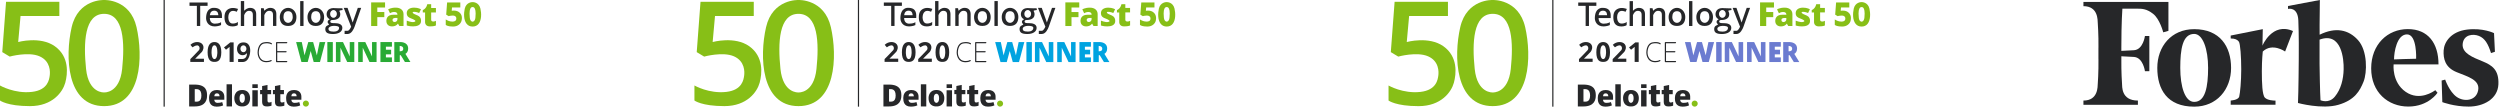
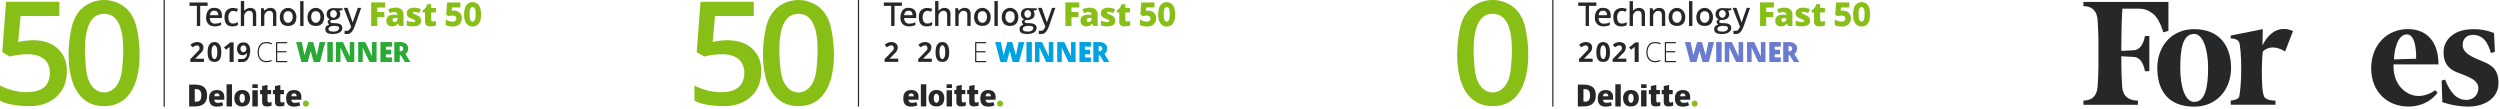
<svg xmlns="http://www.w3.org/2000/svg" width="1172" height="51" viewBox="0 0 1172 51" fill="none">
  <path d="M25.721 21.695C18.898 16.826 8.528 19.702 8.528 19.702L9.631 7.508H27.823V0.855H2.841L1.065 24.428L4.545 26.525C4.545 26.525 13.288 24.108 18.506 26.382C23.73 28.656 23.553 33.779 23.305 35.485C23.057 37.191 22.5 42.209 14.976 43.076C6.801 44.025 0 40.078 0 40.078V47.117C0 47.117 3.376 49.75 14.033 49.75C24.69 49.75 29.417 43.065 30.592 38.797C31.761 34.53 32.544 26.564 25.721 21.695Z" fill="#87BF17" />
  <path d="M64.01 12.747C60.949 -0.585 48.803 0.006 48.803 0.006C48.803 0.006 36.656 -0.585 33.595 12.747C30.456 26.404 31.129 49.75 48.803 49.75C66.476 49.75 67.143 26.404 64.01 12.747ZM57.259 32.328C56.051 43.904 48.803 43.325 48.803 43.325C48.803 43.325 41.555 43.899 40.347 32.328C39.067 20.095 39.563 6.487 48.803 6.487C58.042 6.487 58.538 20.095 57.259 32.328Z" fill="#87BF17" />
  <path d="M97.314 2.74V1.172H88.836V2.74H92.294V12.174H93.856V2.74H97.314Z" fill="#262729" />
  <path d="M142.291 0.512H140.73V12.176H142.291V0.512Z" fill="#262729" />
  <path d="M100.3 3.674C100.3 3.674 96.693 3.255 96.61 8.444C96.588 9.868 97.393 12.391 100.714 12.391C100.714 12.391 102.501 12.336 103.637 11.756V10.37C103.637 10.37 102.881 11.094 100.714 11.094C100.714 11.094 98.369 11.21 98.369 8.444H104.056C104.051 6.997 104.476 3.674 100.3 3.674ZM102.335 7.124H98.403C98.403 7.124 98.403 4.994 100.438 4.994C102.473 4.994 102.335 7.124 102.335 7.124Z" fill="#262729" />
  <path d="M111.005 5.522L111.595 4.197C111.595 4.197 109.466 3.319 107.684 3.982C105.908 4.644 105.246 6.03 105.246 8.028C105.246 10.027 105.765 12.389 108.975 12.389C108.975 12.389 110.564 12.417 111.485 11.777L111.534 10.27C111.534 10.27 110.779 11.042 109.058 11.042C107.337 11.042 107.022 8.978 107.022 8.128C107.028 7.277 107.326 3.949 111.005 5.522Z" fill="#262729" />
  <path d="M117.249 3.686C115.92 3.686 114.927 4.558 114.463 5.055V0.512H112.902V12.176H114.463V7.092C114.805 6.231 115.495 5.077 116.714 5.077C118.54 5.077 118.54 6.413 118.54 7.28V12.176H120.101V6.645C120.101 5.221 119.499 3.686 117.249 3.686Z" fill="#262729" />
  <path d="M126.704 3.686C125.374 3.686 124.381 4.558 123.918 5.055L123.631 3.84H122.352V12.17H123.913V7.086C124.255 6.225 124.944 5.071 126.163 5.071C127.989 5.071 127.989 6.407 127.989 7.274V12.17H129.55V6.644C129.561 5.22 128.954 3.686 126.704 3.686Z" fill="#262729" />
  <path d="M135.064 3.686C132.913 3.686 131.164 5.585 131.164 7.931C131.164 10.277 132.173 12.176 135.064 12.176C137.96 12.176 138.964 10.277 138.964 7.931C138.964 5.585 137.215 3.686 135.064 3.686ZM135.064 10.713C133.861 10.713 132.891 9.537 132.891 8.008C132.891 6.479 133.453 5.242 135.064 5.242C136.675 5.242 137.237 6.479 137.237 8.008C137.237 9.537 136.261 10.713 135.064 10.713Z" fill="#262729" />
  <path d="M148.044 3.686C145.893 3.686 144.145 5.585 144.145 7.931C144.145 10.277 145.154 12.176 148.044 12.176C150.935 12.176 151.944 10.277 151.944 7.931C151.944 5.585 150.196 3.686 148.044 3.686ZM148.044 10.713C146.842 10.713 145.871 9.537 145.871 8.008C145.871 6.479 146.434 5.242 148.044 5.242C149.655 5.242 150.218 6.479 150.218 8.008C150.218 9.537 149.247 10.713 148.044 10.713Z" fill="#262729" />
  <path d="M159.453 4.883L160.639 4.684L160.496 3.889C160.496 3.889 157.71 3.912 156.955 3.818C156.199 3.724 154.671 3.735 153.755 4.811C152.84 5.888 152.773 8.14 154.478 8.946C154.478 8.946 154.748 9.029 154.241 9.3C153.733 9.57 153.59 9.945 153.606 10.409C153.623 10.967 154.263 11.226 154.219 11.491C154.147 11.889 152.492 11.872 152.492 13.6C152.492 15.328 153.639 15.946 156.149 15.946C158.659 15.946 160.496 14.914 160.496 13.042C160.496 11.171 158.339 10.862 157.12 10.862C155.901 10.862 154.848 10.873 154.848 10.105C154.848 9.333 155.631 9.36 156.232 9.36C156.833 9.36 159.514 9.09 159.514 6.788C159.514 6.788 159.575 5.949 159.144 5.319C159.144 5.325 158.957 4.999 159.453 4.883ZM156.475 12.115C157.854 12.115 158.968 12.319 158.968 13.07C158.968 14.224 157.854 14.825 156.475 14.825C154.351 14.825 153.981 14.218 153.981 13.473C153.981 12.722 155.096 12.115 156.475 12.115ZM156.342 8.339C155.465 8.339 154.754 7.527 154.754 6.528C154.754 5.529 155.465 4.718 156.342 4.718C157.219 4.718 157.931 5.529 157.931 6.528C157.931 7.527 157.219 8.339 156.342 8.339Z" fill="#262729" />
  <path d="M167.738 3.683C167.187 5.262 166.017 8.607 165.333 10.562C164.65 8.607 163.48 5.262 162.929 3.683H161.152C161.732 5.345 164.346 11.815 164.616 12.521C164.181 13.515 163.541 14.431 162.973 14.431H161.549V15.933H162.973C164.787 15.933 165.846 13.576 166.216 12.56C166.393 12.085 168.731 5.378 169.322 3.678H167.738V3.683Z" fill="#262729" />
  <path d="M215.154 5.656C214.514 5.198 213.692 4.966 212.71 4.966C212.357 4.966 212.032 4.999 211.767 5.032L211.905 3.503H215.794V1.162H209.605L209.174 6.87L210.333 7.566L210.526 7.511C210.531 7.511 211.331 7.29 212.153 7.29C212.572 7.29 212.914 7.345 213.168 7.455C213.973 7.803 213.951 8.571 213.907 8.885L213.902 8.913C213.852 9.277 213.753 9.956 212.55 10.094C212.39 10.111 212.225 10.122 212.065 10.122C210.741 10.122 209.682 9.526 209.671 9.52L208.965 9.112V11.645L209.147 11.789C209.235 11.855 210.057 12.446 212.401 12.446C214.779 12.446 216.02 11.011 216.356 9.785C216.588 8.962 216.919 6.92 215.154 5.656Z" fill="#87BF17" />
  <path d="M225.224 4.045C224.54 1.069 221.898 0.986 221.6 0.986C221.578 0.986 221.523 0.986 221.506 0.986C221.208 0.986 218.566 1.075 217.882 4.045C217.386 6.203 217.314 9.355 218.737 11.144C219.427 12.011 220.375 12.447 221.561 12.447C222.747 12.447 223.696 12.011 224.386 11.144C225.798 9.355 225.72 6.198 225.224 4.045ZM222.874 8.24C222.687 10.045 221.776 10.145 221.583 10.15L221.556 10.145L221.517 10.15C221.335 10.15 220.42 10.056 220.232 8.24C219.918 5.259 220.348 4.089 220.756 3.631C220.966 3.399 221.214 3.294 221.55 3.294C221.887 3.294 222.14 3.399 222.345 3.631C222.758 4.089 223.189 5.259 222.874 8.24Z" fill="#87BF17" />
  <path d="M174 1.123V3.519V5.639V8.035V12.197H176.879V8.035H180.167V5.639H176.879V3.519H180.52V1.123H176.879H174Z" fill="#87BF17" />
  <path d="M185.522 3.58C183.2 3.58 181.97 4.397 181.97 4.397L182.836 6.208C183.878 5.518 184.838 5.617 184.838 5.617C186.482 5.617 186.316 6.909 186.316 6.909C186.123 6.909 185.605 6.909 184.353 6.909C181.606 6.909 181.109 8.758 181.109 9.813C181.109 10.867 181.711 12.374 183.774 12.374C185.837 12.374 186.559 11.06 186.559 11.06L187.232 12.197H189.174C189.174 12.197 189.174 8.466 189.174 6.66C189.174 4.855 187.844 3.58 185.522 3.58ZM186.316 9.078C186.316 9.763 185.66 10.32 185.07 10.32H185.064C185.064 10.32 185.064 10.32 185.059 10.32C184.474 10.32 183.939 10.039 184.027 9.227C184.116 8.41 185.142 8.41 185.699 8.41C185.704 8.41 185.71 8.41 185.721 8.41C186.294 8.41 186.294 8.41 186.294 8.41C186.322 8.41 186.322 8.41 186.322 8.41C186.322 8.41 186.316 8.67 186.316 9.078Z" fill="#87BF17" />
  <path d="M195.346 7.067C194.728 6.808 193.465 6.355 193.465 5.836C193.465 5.317 195.324 5.527 196.499 6.106L197.337 4.351C197.337 4.351 196.152 3.578 194.127 3.578C192.103 3.578 190.68 4.5 190.68 6.129C190.68 7.752 191.673 8.248 192.776 8.651C193.879 9.054 195.865 9.954 193.962 10.319C192.765 10.545 190.68 9.667 190.68 9.667V11.942C190.68 11.942 191.827 12.367 193.631 12.367C195.429 12.367 197.398 11.848 197.398 9.816C197.398 7.785 195.964 7.332 195.346 7.067Z" fill="#87BF17" />
  <path d="M202.132 1.977H200.295C200.295 1.977 200.031 3.914 198.199 4.748V5.841H199.275V10.357C199.275 10.357 199.203 12.377 201.498 12.377C203.787 12.377 204.366 11.913 204.366 11.913V9.76C204.366 9.76 203.726 10.097 203.191 10.097C202.656 10.097 202.132 9.926 202.132 9.308C202.132 9.021 202.132 7.453 202.132 5.841H204.361V3.743H202.132C202.132 2.727 202.132 1.977 202.132 1.977Z" fill="#87BF17" />
  <path d="M123.734 19.841C120.893 20.316 120.75 23.965 120.75 24.693C120.75 24.875 120.794 29.17 124.87 29.17C125.428 29.17 126.481 29.099 127.248 28.64C127.38 28.558 127.424 28.386 127.342 28.254C127.259 28.121 127.088 28.077 126.955 28.16C126.305 28.552 125.367 28.613 124.87 28.613C121.357 28.613 121.313 24.859 121.313 24.699C121.313 24.301 121.384 20.807 123.828 20.404C126.167 20.017 127.005 20.718 127.027 20.735C127.138 20.84 127.314 20.834 127.424 20.724C127.529 20.614 127.524 20.431 127.413 20.327C127.369 20.277 126.404 19.394 123.734 19.841Z" fill="#262729" />
  <path d="M134.415 28.606H129.969V24.532H134.095C134.249 24.532 134.376 24.405 134.376 24.251C134.376 24.096 134.249 23.969 134.095 23.969H129.969V20.276H134.415C134.569 20.276 134.696 20.149 134.696 19.994C134.696 19.84 134.569 19.713 134.415 19.713H129.688C129.533 19.713 129.406 19.84 129.406 19.994V28.888C129.406 29.042 129.533 29.169 129.688 29.169H134.415C134.569 29.169 134.696 29.042 134.696 28.888C134.696 28.733 134.569 28.606 134.415 28.606Z" fill="#262729" />
  <path d="M91.248 39.654H88.672V44.777V49.9H91.248C96.472 49.9 97.073 46.72 97.073 44.777C97.073 42.818 96.791 39.654 91.248 39.654ZM91.297 47.637C91.297 44.772 91.297 44.772 91.297 44.772C91.297 44.772 91.297 44.772 91.297 41.774C92.241 41.774 94.409 41.426 94.409 44.772C94.409 48.117 92.241 47.637 91.297 47.637Z" fill="#262729" />
  <path d="M101.733 42.195C98.412 42.195 98.004 44.74 98.004 45.966C98.004 47.191 98.109 50.001 101.584 50.001C101.584 50.001 103.459 50.018 104.612 49.416L104.165 47.832C104.165 47.832 103.536 48.224 101.942 48.224C100.47 48.224 100.448 46.75 100.448 46.75H105.153C105.153 46.75 105.153 45.612 105.153 45.237C105.158 44.862 105.053 42.195 101.733 42.195ZM102.924 45.138H100.492C100.492 45.138 100.387 43.758 101.711 43.758C103.029 43.763 102.924 45.138 102.924 45.138Z" fill="#262729" />
  <path d="M137.866 42.195C134.545 42.195 134.137 44.74 134.137 45.966C134.137 47.191 134.242 50.001 137.717 50.001C137.717 50.001 139.592 50.018 140.745 49.416L140.298 47.832C140.298 47.832 139.669 48.224 138.075 48.224C136.602 48.224 136.58 46.75 136.58 46.75H141.285C141.285 46.75 141.285 45.612 141.285 45.237C141.291 44.862 141.186 42.195 137.866 42.195ZM139.051 45.138H136.619C136.619 45.138 136.514 43.758 137.838 43.758C139.162 43.763 139.051 45.138 139.051 45.138Z" fill="#262729" />
  <path d="M108.758 39.512H106.215V49.896H108.758V39.512Z" fill="#262729" />
  <path d="M120.844 39.512H118.301V41.267H120.844V39.512Z" fill="#262729" />
  <path d="M120.844 42.305H118.301V49.89H120.844V42.305Z" fill="#262729" />
  <path d="M113.544 42.195C109.727 42.195 109.848 45.927 109.848 45.927C109.848 50.25 113.544 49.891 113.544 49.891C113.544 49.891 117.24 50.244 117.24 45.927C117.234 45.927 117.361 42.195 113.544 42.195ZM113.544 48.224C113.047 48.224 112.303 47.732 112.303 46.049C112.303 44.177 113.191 43.94 113.544 43.94C113.897 43.94 114.785 44.177 114.785 46.049C114.785 47.732 114.04 48.224 113.544 48.224Z" fill="#262729" />
  <path d="M125.403 47.107C125.403 46.798 125.403 45.539 125.403 44.154H127.097V42.194H125.403C125.403 40.88 125.403 39.82 125.403 39.82L122.882 40.328C122.882 40.328 122.882 41.112 122.882 42.194H121.934V44.154H122.882C122.882 45.473 122.882 46.831 122.882 47.665C122.882 49.73 124.101 49.901 125.227 49.901C126.352 49.901 127.29 49.547 127.29 49.547V47.709C127.102 47.852 126.683 48.051 126.225 48.051C125.756 48.057 125.403 47.864 125.403 47.107Z" fill="#262729" />
  <path d="M131.419 47.107C131.419 46.798 131.419 45.539 131.419 44.154H133.112V42.194H131.419C131.419 40.88 131.419 39.82 131.419 39.82L128.898 40.328C128.898 40.328 128.898 41.112 128.898 42.194H127.949V44.154H128.898C128.898 45.473 128.898 46.831 128.898 47.665C128.898 49.73 130.117 49.901 131.242 49.901C132.368 49.901 133.305 49.547 133.305 49.547V47.709C133.118 47.852 132.704 48.051 132.241 48.051C131.772 48.057 131.419 47.864 131.419 47.107Z" fill="#262729" />
  <path d="M143.397 47.131C142.609 47.131 141.969 47.771 141.969 48.561C141.969 49.35 142.609 49.99 143.397 49.99C144.186 49.99 144.826 49.35 144.826 48.561C144.826 47.771 144.186 47.131 143.397 47.131Z" fill="#87BF17" />
  <path d="M94.657 24.306C95.066 23.826 95.937 22.137 94.906 20.768C93.874 19.399 91.111 19.228 89.274 21.011C89.235 21.049 90.267 22.192 90.267 22.192C90.267 22.192 91.442 21.27 92.451 21.27C93.466 21.27 93.907 22.727 93.267 23.511C92.628 24.295 89.219 27.707 89.219 27.707V29.021H95.612V27.525H91.491C91.497 27.525 94.249 24.787 94.657 24.306Z" fill="#262729" />
  <path d="M100.535 19.707C99.194 19.707 97.324 20.386 97.324 24.488C97.324 28.589 99.122 29.015 100.535 29.015C101.947 29.015 103.745 28.589 103.745 24.488C103.745 20.386 101.875 19.707 100.535 19.707ZM100.535 27.69C99.111 27.69 99.172 24.499 99.172 24.499C99.172 20.977 100.535 21.253 100.535 21.253C100.535 21.253 101.897 20.982 101.897 24.499C101.897 24.504 101.958 27.69 100.535 27.69Z" fill="#262729" />
  <path d="M105 22.242C105.132 22.313 105.949 23.307 105.949 23.307L107.631 21.971V29.021H109.529V19.879H107.946L105 22.242Z" fill="#262729" />
  <path d="M114.166 19.881C110.884 19.881 111.121 22.983 111.121 22.983C111.121 24.987 112.561 25.887 113.664 25.887C115.247 25.887 115.787 24.816 115.787 24.816C115.787 27.113 114.585 27.665 113.427 27.665C112.875 27.665 111.634 27.676 111.634 27.676V29.072H113.719C117.029 29.072 117.304 24.452 117.304 23.911C117.304 23.381 117.453 19.881 114.166 19.881ZM114.116 24.479C113.338 24.479 112.704 23.756 112.704 22.862C112.704 21.968 113.338 21.244 114.116 21.244C114.894 21.244 115.528 21.968 115.528 22.862C115.528 23.756 114.894 24.479 114.116 24.479Z" fill="#262729" />
  <path d="M156.026 19.713H153.461V29.076H156.026V19.713Z" fill="#29AA35" />
  <path d="M178.348 19.715V21.884V23.314V25.484V26.913V29.078H180.913H183.737V26.913H180.913V25.484H183.362V23.314H180.913V21.884H183.737V19.715H180.913H178.348Z" fill="#29AA35" />
  <path d="M163.959 26.448L160.793 19.713H159.607H158.372H157.473V29.076H159.607V22.346L162.774 29.076H163.959H165.195H166.094V19.713H163.959V26.448Z" fill="#29AA35" />
  <path d="M174.405 26.45L171.239 19.715H170.053H168.817H167.918V29.078H170.053V22.348L173.219 29.078H174.405H175.64H176.539V19.715H174.405V26.45Z" fill="#29AA35" />
  <path d="M148.547 25.945L146.793 19.713H144.52L142.76 25.945L141.475 19.713H138.816L141.31 29.076H141.872H143.406H144.25L145.656 23.903L147.057 29.076H147.901H149.435H149.997L152.491 19.713H149.832L148.547 25.945Z" fill="#29AA35" />
  <path d="M190.059 25.249C190.77 24.807 191.344 24.056 191.344 22.776C191.344 19.425 187.416 19.717 187.416 19.717H184.852V29.08H187.416V25.862C187.416 25.862 187.593 25.873 187.863 25.862L189.838 29.08H192.403L190.059 25.249ZM187.372 24.056V22.881V21.534C187.372 21.534 189.044 21.495 189.044 22.831C189.049 23.78 188.371 24.056 187.372 24.056Z" fill="#29AA35" />
  <path d="M77.242 0H76.68V49.998H77.242V0Z" fill="#262729" />
  <path d="M351.27 21.691C344.449 16.818 334.091 19.703 334.091 19.703L335.195 7.508H353.367V0.857H328.402L326.627 24.435L330.108 26.535C330.108 26.535 338.844 24.113 344.057 26.395C349.271 28.677 349.103 33.787 348.852 35.495C348.6 37.203 348.041 42.216 340.521 43.084C332.358 44.022 325.551 40.074 325.551 40.074V47.116C325.551 47.116 328.919 49.748 339.571 49.748C350.222 49.748 354.946 43.07 356.12 38.8C357.294 34.529 358.077 26.563 351.27 21.691Z" fill="#87BF17" />
  <path d="M389.514 12.745C386.453 -0.584 374.32 0.004 374.32 0.004C374.32 0.004 362.187 -0.584 359.126 12.745C355.995 26.409 356.666 49.749 374.32 49.749C391.974 49.749 392.645 26.409 389.514 12.745ZM382.763 32.332C381.547 43.91 374.32 43.336 374.32 43.336C374.32 43.336 367.08 43.91 365.878 32.332C364.606 20.095 365.095 6.486 374.32 6.486C383.546 6.486 384.049 20.095 382.763 32.332Z" fill="#87BF17" />
  <path d="M422.806 2.744V1.176H414.336V2.744H417.788V12.166H419.354V2.744H422.806Z" fill="#262729" />
  <path d="M467.761 0.502H466.195V12.165H467.761V0.502Z" fill="#262729" />
  <path d="M425.796 3.664C425.796 3.664 422.19 3.244 422.106 8.439C422.078 9.867 422.889 12.387 426.202 12.387C426.202 12.387 427.991 12.331 429.123 11.757V10.371C429.123 10.371 428.368 11.099 426.202 11.099C426.202 11.099 423.853 11.211 423.853 8.453H429.528C429.542 6.997 429.976 3.664 425.796 3.664ZM427.823 7.123H423.895C423.895 7.123 423.895 4.994 425.936 4.994C427.977 4.994 427.823 7.123 427.823 7.123Z" fill="#262729" />
  <path d="M436.491 5.509L437.078 4.179C437.078 4.179 434.953 3.297 433.178 3.969C431.403 4.641 430.746 6.013 430.746 8.016C430.746 10.018 431.263 12.384 434.478 12.384C434.478 12.384 436.058 12.412 436.98 11.768L437.022 10.256C437.022 10.256 436.267 11.026 434.548 11.026C432.829 11.026 432.507 8.968 432.507 8.114C432.521 7.274 432.815 3.941 436.491 5.509Z" fill="#262729" />
  <path d="M442.73 3.68C441.402 3.68 440.41 4.548 439.948 5.052V0.502H438.383V12.165H439.948V7.082C440.284 6.228 440.983 5.066 442.199 5.066C444.016 5.066 444.016 6.396 444.016 7.264V12.165H445.581V6.634C445.581 5.22 444.98 3.68 442.73 3.68Z" fill="#262729" />
  <path d="M452.173 3.676C450.845 3.676 449.853 4.544 449.391 5.048L449.112 3.83H447.84V12.16H449.405V7.078C449.741 6.224 450.44 5.062 451.656 5.062C453.473 5.062 453.473 6.392 453.473 7.26V12.16H455.038V6.63C455.024 5.216 454.423 3.676 452.173 3.676Z" fill="#262729" />
  <path d="M460.536 3.676C458.384 3.676 456.637 5.58 456.637 7.918C456.637 10.256 457.643 12.16 460.536 12.16C463.43 12.16 464.436 10.256 464.436 7.918C464.436 5.58 462.689 3.676 460.536 3.676ZM460.536 10.704C459.334 10.704 458.356 9.528 458.356 8.002C458.356 6.476 458.915 5.244 460.536 5.244C462.144 5.244 462.717 6.476 462.717 8.002C462.717 9.528 461.739 10.704 460.536 10.704Z" fill="#262729" />
  <path d="M473.505 3.676C471.353 3.676 469.605 5.58 469.605 7.918C469.605 10.256 470.612 12.16 473.505 12.16C476.399 12.16 477.405 10.256 477.405 7.918C477.391 5.58 475.658 3.676 473.505 3.676ZM473.505 10.704C472.303 10.704 471.325 9.528 471.325 8.002C471.325 6.476 471.884 5.244 473.505 5.244C475.113 5.244 475.686 6.476 475.686 8.002C475.686 9.528 474.707 10.704 473.505 10.704Z" fill="#262729" />
  <path d="M484.912 4.884L486.1 4.688L485.96 3.89C485.96 3.89 483.179 3.918 482.424 3.82C481.669 3.722 480.145 3.736 479.223 4.814C478.314 5.892 478.244 8.146 479.95 8.944C479.95 8.944 480.215 9.028 479.712 9.294C479.209 9.56 479.069 9.938 479.083 10.4C479.097 10.96 479.74 11.212 479.698 11.478C479.628 11.87 477.965 11.856 477.965 13.592C477.965 15.328 479.111 15.944 481.627 15.944C484.129 15.944 485.974 14.908 485.974 13.046C485.974 11.17 483.822 10.862 482.605 10.862C481.389 10.862 480.327 10.876 480.327 10.106C480.327 9.336 481.11 9.364 481.711 9.364C482.312 9.364 484.996 9.098 484.996 6.788C484.996 6.788 485.052 5.948 484.632 5.318C484.604 5.318 484.409 4.996 484.912 4.884ZM481.935 12.108C483.304 12.108 484.423 12.318 484.423 13.06C484.423 14.222 483.304 14.81 481.935 14.81C479.81 14.81 479.446 14.208 479.446 13.452C479.446 12.696 480.551 12.108 481.935 12.108ZM481.795 8.342C480.914 8.342 480.201 7.53 480.201 6.522C480.201 5.514 480.914 4.702 481.795 4.702C482.675 4.702 483.388 5.514 483.388 6.522C483.388 7.53 482.675 8.342 481.795 8.342Z" fill="#262729" />
  <path d="M493.185 3.676C492.64 5.258 491.466 8.604 490.781 10.55C490.096 8.59 488.936 5.244 488.377 3.676H486.602C487.175 5.342 489.788 11.81 490.068 12.51C489.635 13.504 488.992 14.428 488.419 14.428H486.993V15.927H488.419C490.236 15.927 491.284 13.574 491.662 12.552C491.829 12.076 494.178 5.37 494.765 3.676H493.185Z" fill="#262729" />
  <path d="M540.568 5.656C539.925 5.194 539.115 4.97 538.122 4.97C537.773 4.97 537.437 4.998 537.186 5.04L537.325 3.514H541.211V1.162H535.033L534.6 6.874L535.76 7.574L535.956 7.518C535.97 7.518 536.752 7.294 537.577 7.294C537.996 7.294 538.332 7.35 538.597 7.462C539.394 7.812 539.38 8.583 539.338 8.891V8.919C539.282 9.283 539.184 9.969 537.996 10.095C537.843 10.109 537.675 10.123 537.507 10.123C536.179 10.123 535.131 9.521 535.117 9.521L534.418 9.115V11.649L534.6 11.789C534.684 11.859 535.508 12.447 537.857 12.447C540.233 12.447 541.477 11.019 541.812 9.787C541.994 8.961 542.329 6.916 540.568 5.656Z" fill="#87BF17" />
  <path d="M550.617 4.045C549.932 1.077 547.291 0.979 546.997 0.979C546.983 0.979 546.927 0.979 546.899 0.979C546.606 0.979 543.964 1.063 543.279 4.045C542.79 6.201 542.706 9.351 544.132 11.143C544.817 12.011 545.767 12.445 546.955 12.445C548.143 12.445 549.08 12.011 549.779 11.143C551.19 9.351 551.121 6.201 550.617 4.045ZM548.269 8.231C548.073 10.037 547.179 10.135 546.983 10.135H546.955H546.913C546.731 10.135 545.823 10.037 545.627 8.231C545.32 5.249 545.739 4.073 546.158 3.625C546.368 3.401 546.62 3.289 546.955 3.289C547.291 3.289 547.542 3.401 547.752 3.625C548.157 4.087 548.591 5.263 548.269 8.231Z" fill="#87BF17" />
  <path d="M499.441 1.123V3.517V5.645V8.039V12.198H502.321V8.039H505.592V5.645H502.321V3.517H505.955V1.123H502.321H499.441Z" fill="#87BF17" />
  <path d="M510.944 3.584C508.624 3.584 507.394 4.396 507.394 4.396L508.261 6.216C509.309 5.53 510.259 5.628 510.259 5.628C511.909 5.628 511.741 6.916 511.741 6.916C511.545 6.916 511.028 6.916 509.77 6.916C507.031 6.916 506.527 8.764 506.527 9.814C506.527 10.864 507.128 12.377 509.183 12.377C511.238 12.377 511.965 11.06 511.965 11.06L512.636 12.194H514.579C514.579 12.194 514.579 8.456 514.579 6.65C514.593 4.858 513.265 3.584 510.944 3.584ZM511.741 9.072C511.741 9.758 511.084 10.318 510.497 10.318C510.497 10.318 510.497 10.318 510.483 10.318C509.896 10.318 509.365 10.038 509.449 9.226C509.533 8.414 510.567 8.414 511.112 8.414H511.126C511.699 8.414 511.699 8.414 511.699 8.414C511.727 8.414 511.727 8.414 511.727 8.414C511.727 8.414 511.741 8.666 511.741 9.072Z" fill="#87BF17" />
  <path d="M520.772 7.07C520.157 6.804 518.885 6.356 518.885 5.838C518.885 5.32 520.744 5.53 521.918 6.104L522.757 4.354C522.757 4.354 521.568 3.584 519.556 3.584C517.529 3.584 516.117 4.508 516.117 6.132C516.117 7.756 517.11 8.26 518.214 8.652C519.318 9.058 521.303 9.954 519.402 10.318C518.2 10.542 516.117 9.674 516.117 9.674V11.957C516.117 11.957 517.263 12.377 519.067 12.377C520.87 12.377 522.826 11.858 522.826 9.828C522.813 7.798 521.387 7.322 520.772 7.07Z" fill="#87BF17" />
  <path d="M527.553 1.973H525.722C525.722 1.973 525.456 3.905 523.625 4.745V5.837H524.701V10.359C524.701 10.359 524.631 12.375 526.924 12.375C529.216 12.375 529.789 11.913 529.789 11.913V9.757C529.789 9.757 529.146 10.093 528.615 10.093C528.084 10.093 527.553 9.925 527.553 9.295C527.553 9.015 527.553 7.447 527.553 5.823H529.775V3.723H527.553C527.553 2.715 527.553 1.973 527.553 1.973Z" fill="#87BF17" />
-   <path d="M451.462 19.847C448.624 20.323 448.484 23.977 448.484 24.706C448.484 24.888 448.526 29.186 452.594 29.186C453.153 29.186 454.201 29.116 454.97 28.654C455.11 28.57 455.152 28.402 455.068 28.262C454.984 28.122 454.816 28.08 454.677 28.164C454.02 28.556 453.097 28.612 452.594 28.612C449.085 28.612 449.043 24.86 449.043 24.692C449.043 24.299 449.113 20.799 451.56 20.393C453.894 20.001 454.732 20.715 454.76 20.729C454.872 20.827 455.054 20.827 455.152 20.715C455.264 20.603 455.25 20.421 455.138 20.323C455.096 20.281 454.131 19.399 451.462 19.847Z" fill="#262729" />
  <path d="M462.141 28.609H457.696V24.535H461.819C461.973 24.535 462.099 24.409 462.099 24.255C462.099 24.101 461.973 23.975 461.819 23.975H457.696V20.279H462.141C462.295 20.279 462.42 20.153 462.42 19.999C462.42 19.845 462.295 19.719 462.141 19.719H457.416C457.263 19.719 457.137 19.845 457.137 19.999V28.889C457.137 29.043 457.263 29.169 457.416 29.169H462.141C462.295 29.169 462.42 29.043 462.42 28.889C462.42 28.735 462.295 28.609 462.141 28.609Z" fill="#262729" />
-   <path d="M416.724 39.65H414.152V44.775V49.899H416.724C421.938 49.899 422.553 46.721 422.553 44.775C422.553 42.815 422.26 39.65 416.724 39.65ZM416.78 47.631C416.78 44.775 416.78 44.775 416.78 44.775C416.78 44.775 416.78 44.775 416.78 41.779C417.717 41.779 419.883 41.428 419.883 44.775C419.883 48.121 417.717 47.631 416.78 47.631Z" fill="#262729" />
  <path d="M427.189 42.191C423.876 42.191 423.457 44.739 423.457 45.958C423.457 47.19 423.569 49.99 427.035 49.99C427.035 49.99 428.908 50.004 430.069 49.402L429.621 47.82C429.621 47.82 428.992 48.212 427.399 48.212C425.931 48.212 425.903 46.742 425.903 46.742H430.614C430.614 46.742 430.614 45.608 430.614 45.23C430.628 44.866 430.516 42.191 427.189 42.191ZM428.391 45.146H425.959C425.959 45.146 425.847 43.773 427.175 43.773C428.489 43.76 428.391 45.146 428.391 45.146Z" fill="#262729" />
  <path d="M463.299 42.191C459.986 42.191 459.566 44.739 459.566 45.958C459.566 47.19 459.678 49.99 463.145 49.99C463.145 49.99 465.018 50.004 466.178 49.402L465.731 47.82C465.731 47.82 465.102 48.212 463.508 48.212C462.04 48.212 462.013 46.742 462.013 46.742H466.723C466.723 46.742 466.723 45.608 466.723 45.23C466.737 44.866 466.625 42.191 463.299 42.191ZM464.501 45.146H462.068C462.068 45.146 461.957 43.773 463.285 43.773C464.598 43.76 464.501 45.146 464.501 45.146Z" fill="#262729" />
  <path d="M434.239 39.516H431.695V49.904H434.239V39.516Z" fill="#262729" />
  <path d="M446.304 39.516H443.762V41.265H446.304V39.516Z" fill="#262729" />
  <path d="M446.306 42.316H443.762V49.905H446.306V42.316Z" fill="#262729" />
  <path d="M439.003 42.191C435.187 42.191 435.313 45.93 435.313 45.93C435.313 50.256 439.003 49.892 439.003 49.892C439.003 49.892 442.693 50.242 442.693 45.93C442.693 45.93 442.819 42.191 439.003 42.191ZM439.003 48.226C438.5 48.226 437.759 47.736 437.759 46.056C437.759 44.179 438.64 43.941 439.003 43.941C439.353 43.941 440.247 44.179 440.247 46.056C440.247 47.736 439.492 48.226 439.003 48.226Z" fill="#262729" />
  <path d="M450.861 47.103C450.861 46.795 450.861 45.535 450.861 44.149H452.552V42.189H450.861C450.861 40.873 450.861 39.809 450.861 39.809L448.345 40.313C448.345 40.313 448.345 41.097 448.345 42.175H447.395V44.135H448.345C448.345 45.451 448.345 46.809 448.345 47.649C448.345 49.707 449.561 49.889 450.693 49.889C451.825 49.889 452.748 49.539 452.748 49.539V47.705C452.552 47.845 452.147 48.055 451.686 48.055C451.21 48.055 450.861 47.873 450.861 47.103Z" fill="#262729" />
  <path d="M456.873 47.103C456.873 46.795 456.873 45.535 456.873 44.149H458.564V42.189H456.873C456.873 40.873 456.873 39.809 456.873 39.809L454.357 40.313C454.357 40.313 454.357 41.097 454.357 42.175H453.406V44.135H454.357C454.357 45.451 454.357 46.809 454.357 47.649C454.357 49.707 455.573 49.889 456.705 49.889C457.837 49.889 458.76 49.539 458.76 49.539V47.705C458.564 47.845 458.159 48.055 457.697 48.055C457.222 48.055 456.873 47.873 456.873 47.103Z" fill="#262729" />
  <path d="M468.835 47.143C468.053 47.143 467.41 47.786 467.41 48.57C467.41 49.353 468.053 49.997 468.835 49.997C469.617 49.997 470.26 49.353 470.26 48.57C470.26 47.786 469.631 47.143 468.835 47.143Z" fill="#87BF17" />
  <path d="M420.143 24.306C420.548 23.83 421.415 22.136 420.394 20.764C419.36 19.392 416.606 19.224 414.761 21.002C414.719 21.044 415.754 22.178 415.754 22.178C415.754 22.178 416.928 21.254 417.934 21.254C418.941 21.254 419.388 22.71 418.745 23.494C418.102 24.278 414.691 27.694 414.691 27.694V29.01H421.079V27.512H416.956C416.984 27.526 419.737 24.782 420.143 24.306Z" fill="#262729" />
-   <path d="M426.013 19.701C424.672 19.701 422.812 20.387 422.812 24.489C422.812 28.592 424.616 29.012 426.013 29.012C427.425 29.012 429.214 28.592 429.214 24.489C429.214 20.387 427.355 19.701 426.013 19.701ZM426.013 27.696C424.588 27.696 424.658 24.503 424.658 24.503C424.658 20.989 426.013 21.255 426.013 21.255C426.013 21.255 427.369 20.989 427.369 24.503C427.369 24.503 427.439 27.696 426.013 27.696Z" fill="#262729" />
  <path d="M435.908 24.306C436.314 23.83 437.18 22.136 436.16 20.764C435.126 19.392 432.372 19.224 430.527 21.002C430.485 21.044 431.519 22.178 431.519 22.178C431.519 22.178 432.693 21.254 433.7 21.254C434.706 21.254 435.154 22.71 434.511 23.494C433.868 24.278 430.457 27.694 430.457 27.694V29.01H436.845V27.512H432.721C432.749 27.526 435.489 24.782 435.908 24.306Z" fill="#262729" />
  <path d="M441.779 19.701C440.437 19.701 438.578 20.387 438.578 24.489C438.578 28.592 440.381 29.012 441.779 29.012C443.191 29.012 444.98 28.592 444.98 24.489C444.98 20.387 443.107 19.701 441.779 19.701ZM441.779 27.696C440.353 27.696 440.423 24.503 440.423 24.503C440.423 20.989 441.779 21.255 441.779 21.255C441.779 21.255 443.135 20.989 443.135 24.503C443.135 24.503 443.191 27.696 441.779 27.696Z" fill="#262729" />
  <path d="M483.742 19.717H481.184V29.083H483.742V19.717Z" fill="#00A3E0" />
  <path d="M506.047 19.717V21.887V23.315V25.485V26.913V29.083H508.605H511.428V26.913H508.605V25.485H511.051V23.315H508.605V21.887H511.428V19.717H508.605H506.047Z" fill="#00A3E0" />
  <path d="M491.665 26.451L488.506 19.717H487.318H486.088H485.18V29.083H487.318V22.349L490.477 29.083H491.665H492.896H493.804V19.717H491.665V26.451Z" fill="#00A3E0" />
  <path d="M502.107 26.451L498.934 19.717H497.76H496.516H495.621V29.083H497.76V22.349L500.919 29.083H502.107H503.337H504.231V19.717H502.107V26.451Z" fill="#00A3E0" />
  <path d="M476.26 25.947L474.513 19.717H472.234L470.473 25.947L469.187 19.717H466.531L469.033 29.083H469.592H471.116H471.969L473.366 23.903L474.778 29.083H475.617H477.14H477.713L480.202 19.717H477.546L476.26 25.947Z" fill="#00A3E0" />
  <path d="M517.747 25.246C518.459 24.812 519.033 24.056 519.033 22.768C519.033 19.422 515.105 19.716 515.105 19.716H512.547V29.082H515.105V25.862C515.105 25.862 515.287 25.876 515.552 25.862L517.523 29.082H520.081L517.747 25.246ZM515.063 24.056V22.88V21.536C515.063 21.536 516.74 21.494 516.74 22.838C516.726 23.776 516.055 24.056 515.063 24.056Z" fill="#00A3E0" />
  <path d="M402.735 0.002H402.176V49.999H402.735V0.002Z" fill="#262729" />
  <g clip-path="url(#clip0_3857_119)">
    <path d="M1016.56 14.464V0.906H976.711V2.89C983.74 2.89 983.334 9.591 983.443 10.934C983.553 12.2 983.724 16.261 983.74 18.057C983.756 18.994 983.756 20.634 983.756 22.306H983.74C983.74 22.306 983.74 23.477 983.74 25.024C983.74 26.57 983.74 27.742 983.74 27.742H983.756C983.756 29.413 983.756 31.053 983.74 31.99C983.724 33.787 983.568 37.848 983.443 39.113C983.334 40.441 983.74 47.142 976.711 47.142V49.126H988.738H989.504H1002.25V47.142C994.299 47.142 994.924 40.441 994.799 39.097C994.69 37.832 994.518 33.771 994.502 31.975C994.487 30.788 994.487 28.46 994.487 26.383C996.174 26.445 998.345 26.555 1000.42 26.695C1004.72 26.992 1005.55 33.365 1005.55 33.365H1007.61V25.117V16.87H1005.55C1005.55 16.87 1004.72 23.259 1000.42 23.54C998.345 23.68 996.174 23.774 994.487 23.852C994.487 22.915 994.487 22.29 994.487 22.29C994.487 10.372 994.971 4.062 994.971 4.062C994.971 4.062 998.704 4.062 1001.42 4.062C1004.14 4.062 1006.19 4.03 1009.36 6.467C1012.53 8.904 1014.12 15.152 1014.12 15.152L1016.56 14.464Z" fill="#262729" />
    <path d="M1028.64 13.668C1017.9 13.668 1011.34 21.806 1011.34 31.834C1011.34 41.862 1015.97 50 1028.64 50C1039.29 50 1045.93 41.862 1045.93 31.834C1045.93 21.806 1040.71 13.668 1028.64 13.668ZM1028.64 47.767C1024.32 47.767 1022.11 40.628 1022.11 31.834C1022.11 23.04 1023.17 15.902 1028.64 15.902C1032.7 15.902 1035.16 23.04 1035.16 31.834C1035.15 40.644 1033.88 47.767 1028.64 47.767Z" fill="#262729" />
    <path d="M1060.64 21.383L1060.79 13.667L1045.75 16.666V18.04C1047.86 18.04 1048.89 18.618 1049.58 19.524C1050.26 20.43 1050.69 26.881 1050.69 32.489C1050.69 38.112 1050.17 43.532 1049.75 45.251C1049.33 46.969 1045.75 47.125 1045.75 47.125V49.109H1066.76V47.172C1065.74 47.172 1063.01 47.031 1061.78 45.782C1060.54 44.516 1060.35 38.862 1060.35 33.395C1060.35 27.928 1060.79 24.148 1060.79 24.148C1065.26 19.899 1071.26 24.148 1071.26 24.148L1074.96 14.557C1065.2 10.261 1060.64 21.383 1060.64 21.383Z" fill="#262729" />
-     <path d="M1087.44 16.276C1087.44 16.276 1087.38 9.2 1087.55 0L1072.62 2.812V4.186C1072.62 4.186 1077.18 2.952 1077.46 9.606C1077.74 16.261 1077.69 24.742 1077.66 27.741C1077.66 27.741 1077.55 43.299 1077.29 48.282C1077.29 48.282 1088.52 51.375 1096.25 49.125C1103.98 46.876 1106.31 42.549 1108.03 38.285C1109.75 34.021 1109.95 23.821 1105.45 18.822C1100.97 13.839 1094.89 12.605 1087.44 16.276ZM1098.7 32.505C1098.59 37.16 1097.44 41.831 1094.58 45.298C1091.72 48.782 1087.85 46.985 1087.85 46.985C1087.61 43.502 1087.43 32.24 1087.41 29.991C1087.39 27.741 1087.41 18.572 1087.41 18.572C1097.78 14.761 1098.83 27.851 1098.7 32.505Z" fill="#262729" />
    <path d="M1143.17 30.178C1143.17 20.322 1138.32 13.637 1128.8 13.637C1119.29 13.637 1111.61 20.822 1111.61 32.053C1111.61 43.284 1119.51 49.953 1129.02 49.953C1138.53 49.953 1142.71 43.487 1142.71 43.487L1141.67 42.268C1140.96 42.8 1134.38 47.579 1127.8 43.065C1121.23 38.551 1122.12 30.194 1122.12 30.194H1143.17V30.178ZM1128.4 16.12C1133.18 16.12 1132.68 27.539 1132.68 27.539C1130.22 27.539 1122.32 27.851 1122.32 27.851C1122.32 24.524 1123.62 16.12 1128.4 16.12Z" fill="#262729" />
    <path d="M1163.87 28.773C1159.51 26.961 1154.08 25.024 1154.5 20.603C1154.94 16.183 1159.37 15.73 1162.15 16.854C1164.94 17.979 1166.45 20.634 1167.79 24.883L1169.62 24.274L1169.2 15.527C1169.2 15.527 1164.01 12.949 1156.53 13.871C1149.05 14.793 1145.82 19.666 1145.58 23.618C1145.35 27.57 1146.3 31.647 1151.66 33.818C1157.02 35.989 1162.72 37.457 1161.75 42.393C1160.78 47.329 1155.16 47.86 1151.69 45.424C1148.22 42.987 1146.3 37.317 1146.3 37.317L1144.64 37.754L1144.96 47.876C1144.96 47.876 1150.39 49.969 1157.31 49.969C1164.22 49.969 1170.93 46.423 1171.25 39.566C1171.56 32.693 1168.23 30.569 1163.87 28.773Z" fill="#262729" />
  </g>
  <g clip-path="url(#clip1_3857_119)">
    <path d="M763.691 22.249C763.817 22.319 764.644 23.313 764.644 23.313L766.324 21.983V29.04H768.214V19.883H766.632L763.691 22.249Z" fill="#262729" />
-     <path d="M676.698 21.702C669.865 16.829 659.49 19.7 659.49 19.7L660.596 7.504H678.799V0.854H653.792L652.013 24.432L655.5 26.533C655.5 26.533 664.251 24.11 669.473 26.393C674.696 28.675 674.528 33.785 674.276 35.494C674.024 37.202 673.464 42.215 665.931 43.083C657.754 44.035 650.949 40.086 650.949 40.086V47.129C650.949 47.129 654.324 49.761 664.993 49.761C675.662 49.761 680.395 43.083 681.571 38.812C682.747 34.528 683.531 26.575 676.698 21.702Z" fill="#87BF17" />
    <path d="M715.006 12.742C711.94 -0.588 699.786 -4.01894e-05 699.786 -4.01894e-05C699.786 -4.01894e-05 687.633 -0.588 684.566 12.742C681.43 26.407 682.102 49.748 699.786 49.748C717.47 49.748 718.142 26.407 715.006 12.742ZM708.257 32.33C707.039 43.909 699.8 43.335 699.8 43.335C699.8 43.335 692.547 43.909 691.343 32.33C690.069 20.092 690.559 6.483 699.8 6.483C709.041 6.483 709.531 20.092 708.257 32.33Z" fill="#87BF17" />
    <path d="M748.374 2.744V1.176H739.875V2.744H743.347V12.181H744.902V2.744H748.374Z" fill="#262729" />
    <path d="M793.389 0.518H791.82V12.181H793.389V0.518Z" fill="#262729" />
    <path d="M751.357 3.682C751.357 3.682 747.744 3.262 747.66 8.457C747.646 9.871 748.444 12.391 751.763 12.391C751.763 12.391 753.555 12.335 754.689 11.761V10.375C754.689 10.375 753.933 11.103 751.763 11.103C751.763 11.103 749.411 11.215 749.411 8.457H755.095C755.109 7 755.543 3.682 751.357 3.682ZM753.387 7.126H749.453C749.453 7.126 749.453 4.998 751.497 4.998C753.541 4.998 753.387 7.126 753.387 7.126Z" fill="#262729" />
    <path d="M762.069 5.529L762.671 4.199C762.671 4.199 760.543 3.317 758.764 3.989C756.986 4.647 756.328 6.033 756.328 8.035C756.328 10.038 756.846 12.404 760.067 12.404C760.067 12.404 761.649 12.432 762.573 11.788L762.615 10.276C762.615 10.276 761.859 11.046 760.137 11.046C758.414 11.046 758.092 8.987 758.092 8.133C758.092 7.279 758.386 3.947 762.069 5.529Z" fill="#262729" />
    <path d="M768.312 3.696C766.981 3.696 765.987 4.564 765.525 5.068V0.518H763.957V12.181H765.525V7.098C765.861 6.244 766.561 5.082 767.779 5.082C769.6 5.082 769.6 6.412 769.6 7.28V12.181H771.168V6.65C771.168 5.222 770.566 3.696 768.312 3.696Z" fill="#262729" />
    <path d="M777.778 3.695C776.448 3.695 775.454 4.563 774.992 5.067L774.712 3.849H773.438V12.18H775.006V7.098C775.342 6.244 776.042 5.081 777.26 5.081C779.08 5.081 779.08 6.412 779.08 7.28V12.18H780.648V6.65C780.634 5.221 780.032 3.695 777.778 3.695Z" fill="#262729" />
    <path d="M786.153 3.682C783.996 3.682 782.246 5.586 782.246 7.924C782.246 10.262 783.254 12.167 786.153 12.167C789.051 12.167 790.059 10.262 790.059 7.924C790.059 5.586 788.309 3.682 786.153 3.682ZM786.153 10.71C784.948 10.71 783.968 9.534 783.968 8.008C783.968 6.482 784.528 5.25 786.153 5.25C787.763 5.25 788.337 6.482 788.337 8.008C788.337 9.534 787.357 10.71 786.153 10.71Z" fill="#262729" />
    <path d="M799.145 3.682C796.988 3.682 795.238 5.586 795.238 7.924C795.238 10.262 796.246 12.167 799.145 12.167C802.043 12.167 803.051 10.262 803.051 7.924C803.051 5.586 801.301 3.682 799.145 3.682ZM799.145 10.71C797.941 10.71 796.96 9.534 796.96 8.008C796.96 6.482 797.521 5.25 799.145 5.25C800.755 5.25 801.329 6.482 801.329 8.008C801.329 9.534 800.349 10.71 799.145 10.71Z" fill="#262729" />
    <path d="M810.568 4.886L811.758 4.69L811.618 3.892C811.618 3.892 808.832 3.92 808.076 3.821C807.32 3.723 805.794 3.737 804.87 4.816C803.959 5.894 803.889 8.148 805.598 8.946C805.598 8.946 805.864 9.03 805.36 9.296C804.856 9.562 804.716 9.94 804.73 10.402C804.744 10.962 805.388 11.214 805.346 11.48C805.276 11.873 803.609 11.858 803.609 13.595C803.609 15.331 804.758 15.947 807.278 15.947C809.784 15.947 811.632 14.911 811.632 13.049C811.632 11.172 809.476 10.864 808.258 10.864C807.04 10.864 805.976 10.878 805.976 10.108C805.976 9.338 806.76 9.366 807.362 9.366C807.964 9.366 810.652 9.1 810.652 6.79C810.652 6.79 810.708 5.95 810.288 5.32C810.26 5.32 810.064 4.998 810.568 4.886ZM807.586 12.124C808.958 12.124 810.078 12.335 810.078 13.077C810.078 14.239 808.958 14.827 807.586 14.827C805.458 14.827 805.094 14.225 805.094 13.469C805.094 12.713 806.2 12.124 807.586 12.124ZM807.446 8.344C806.564 8.344 805.85 7.532 805.85 6.524C805.85 5.516 806.564 4.704 807.446 4.704C808.328 4.704 809.042 5.516 809.042 6.524C809.042 7.532 808.328 8.344 807.446 8.344Z" fill="#262729" />
    <path d="M818.856 3.682C818.31 5.264 817.134 8.61 816.448 10.556C815.762 8.596 814.6 5.25 814.04 3.682H812.262C812.836 5.348 815.454 11.817 815.734 12.517C815.3 13.511 814.656 14.435 814.082 14.435H812.654V15.933H814.082C815.902 15.933 816.952 13.581 817.33 12.559C817.498 12.083 819.851 5.376 820.439 3.682H818.856Z" fill="#262729" />
    <path d="M866.309 5.657C865.665 5.195 864.853 4.971 863.859 4.971C863.509 4.971 863.173 4.999 862.921 5.041L863.061 3.514H866.953V1.162H860.765L860.33 6.875L861.493 7.575L861.689 7.519C861.703 7.519 862.487 7.295 863.313 7.295C863.733 7.295 864.069 7.351 864.335 7.463C865.133 7.813 865.119 8.583 865.077 8.891V8.919C865.021 9.283 864.923 9.969 863.733 10.095C863.579 10.109 863.411 10.123 863.243 10.123C861.913 10.123 860.863 9.521 860.849 9.521L860.148 9.115V11.649L860.33 11.789C860.414 11.859 861.241 12.447 863.593 12.447C865.973 12.447 867.219 11.019 867.555 9.787C867.751 8.961 868.073 6.931 866.309 5.657Z" fill="#87BF17" />
    <path d="M876.392 4.047C875.706 1.078 873.06 0.98 872.766 0.98C872.752 0.98 872.696 0.98 872.668 0.98C872.374 0.98 869.727 1.064 869.041 4.047C868.551 6.203 868.467 9.353 869.895 11.146C870.581 12.014 871.534 12.448 872.724 12.448C873.914 12.448 874.852 12.014 875.552 11.146C876.952 9.353 876.882 6.203 876.392 4.047ZM874.04 8.247C873.844 10.054 872.948 10.152 872.752 10.152H872.724H872.682C872.5 10.152 871.59 10.054 871.394 8.247C871.086 5.265 871.506 4.089 871.926 3.641C872.136 3.417 872.388 3.305 872.724 3.305C873.06 3.305 873.312 3.417 873.522 3.641C873.914 4.089 874.348 5.265 874.04 8.247Z" fill="#87BF17" />
    <path d="M825.117 1.121V3.529V5.644V8.038V12.196H828.002V8.038H831.292V5.644H828.002V3.529H831.642V1.121H828.002H825.117Z" fill="#87BF17" />
    <path d="M836.639 3.584C834.315 3.584 833.083 4.396 833.083 4.396L833.951 6.216C835.001 5.53 835.953 5.628 835.953 5.628C837.605 5.628 837.437 6.916 837.437 6.916C837.241 6.916 836.723 6.916 835.463 6.916C832.719 6.916 832.215 8.765 832.215 9.815C832.215 10.865 832.817 12.377 834.875 12.377C836.933 12.377 837.661 11.061 837.661 11.061L838.334 12.195H840.28C840.28 12.195 840.28 8.457 840.28 6.65C840.28 4.844 838.964 3.584 836.639 3.584ZM837.437 9.087C837.437 9.773 836.779 10.333 836.191 10.333C836.191 10.333 836.191 10.333 836.177 10.333C835.589 10.333 835.057 10.053 835.141 9.241C835.225 8.429 836.261 8.429 836.807 8.429H836.821C837.395 8.429 837.395 8.429 837.395 8.429C837.423 8.429 837.423 8.429 837.423 8.429C837.423 8.429 837.437 8.667 837.437 9.087Z" fill="#87BF17" />
    <path d="M846.483 7.07C845.867 6.804 844.593 6.356 844.593 5.838C844.593 5.32 846.455 5.53 847.631 6.104L848.471 4.354C848.471 4.354 847.281 3.584 845.265 3.584C843.248 3.584 841.82 4.508 841.82 6.132C841.82 7.756 842.814 8.261 843.921 8.653C845.027 9.059 847.015 9.955 845.111 10.319C843.907 10.543 841.82 9.675 841.82 9.675V11.957C841.82 11.957 842.968 12.377 844.775 12.377C846.581 12.377 848.541 11.859 848.541 9.829C848.541 7.798 847.099 7.322 846.483 7.07Z" fill="#87BF17" />
    <path d="M853.274 1.975H851.44C851.44 1.975 851.174 3.907 849.34 4.747V5.839H850.418V10.362C850.418 10.362 850.348 12.378 852.644 12.378C854.941 12.378 855.515 11.916 855.515 11.916V9.76C855.515 9.76 854.87 10.096 854.338 10.096C853.806 10.096 853.274 9.928 853.274 9.297C853.274 9.017 853.274 7.449 853.274 5.825H855.501V3.725H853.274C853.274 2.731 853.274 1.975 853.274 1.975Z" fill="#87BF17" />
    <path d="M774.779 19.84C771.937 20.316 771.797 23.97 771.797 24.698C771.797 24.88 771.839 29.179 775.913 29.179C776.473 29.179 777.524 29.109 778.294 28.646C778.434 28.562 778.476 28.395 778.392 28.255C778.308 28.114 778.14 28.073 778 28.157C777.342 28.549 776.417 28.605 775.913 28.605C772.399 28.605 772.357 24.852 772.357 24.684C772.357 24.292 772.427 20.792 774.877 20.386C777.216 19.994 778.056 20.708 778.084 20.722C778.196 20.82 778.378 20.82 778.476 20.708C778.588 20.596 778.574 20.413 778.462 20.316C778.42 20.273 777.454 19.391 774.779 19.84Z" fill="#262729" />
    <path d="M785.477 28.604H781.025V24.529H785.155C785.309 24.529 785.435 24.404 785.435 24.249C785.435 24.095 785.309 23.969 785.155 23.969H781.025V20.273H785.477C785.631 20.273 785.757 20.147 785.757 19.993C785.757 19.839 785.631 19.713 785.477 19.713H780.745C780.591 19.713 780.465 19.839 780.465 19.993V28.884C780.465 29.038 780.591 29.164 780.745 29.164H785.477C785.631 29.164 785.757 29.038 785.757 28.884C785.757 28.73 785.645 28.604 785.477 28.604Z" fill="#262729" />
    <path d="M742.268 39.652H739.691V44.777V49.902H742.268C747.49 49.902 748.106 46.723 748.106 44.777C748.106 42.817 747.826 39.652 742.268 39.652ZM742.324 47.633C742.324 44.777 742.324 44.777 742.324 44.777C742.324 44.777 742.324 44.777 742.324 41.781C743.262 41.781 745.432 41.431 745.432 44.777C745.432 48.123 743.262 47.633 742.324 47.633Z" fill="#262729" />
    <path d="M752.77 42.199C749.451 42.199 749.031 44.748 749.031 45.966C749.031 47.198 749.143 49.998 752.616 49.998C752.616 49.998 754.492 50.012 755.654 49.41L755.206 47.828C755.206 47.828 754.576 48.22 752.98 48.22C751.51 48.22 751.482 46.75 751.482 46.75H756.2C756.2 46.75 756.2 45.616 756.2 45.238C756.2 44.859 756.088 42.199 752.77 42.199ZM753.96 45.14H751.524C751.524 45.14 751.412 43.767 752.742 43.767C754.058 43.767 753.96 45.14 753.96 45.14Z" fill="#262729" />
    <path d="M788.934 42.199C785.615 42.199 785.195 44.748 785.195 45.966C785.195 47.198 785.307 49.998 788.78 49.998C788.78 49.998 790.656 50.012 791.818 49.41L791.37 47.828C791.37 47.828 790.74 48.22 789.144 48.22C787.674 48.22 787.646 46.75 787.646 46.75H792.364C792.364 46.75 792.364 45.616 792.364 45.238C792.364 44.859 792.252 42.199 788.934 42.199ZM790.124 45.14H787.688C787.688 45.14 787.576 43.767 788.906 43.767C790.222 43.767 790.124 45.14 790.124 45.14Z" fill="#262729" />
    <path d="M759.814 39.512H757.266V49.901H759.814V39.512Z" fill="#262729" />
    <path d="M771.896 39.512H769.348V41.262H771.896V39.512Z" fill="#262729" />
    <path d="M771.896 42.312H769.348V49.901H771.896V42.312Z" fill="#262729" />
    <path d="M764.588 42.199C760.765 42.199 760.891 45.938 760.891 45.938C760.891 50.264 764.588 49.9 764.588 49.9C764.588 49.9 768.284 50.25 768.284 45.938C768.284 45.938 768.41 42.199 764.588 42.199ZM764.588 48.22C764.083 48.22 763.341 47.73 763.341 46.05C763.341 44.173 764.224 43.935 764.588 43.935C764.938 43.935 765.834 44.173 765.834 46.05C765.834 47.73 765.092 48.22 764.588 48.22Z" fill="#262729" />
    <path d="M776.461 47.115C776.461 46.807 776.461 45.547 776.461 44.161H778.155V42.201H776.461C776.461 40.884 776.461 39.82 776.461 39.82L773.94 40.324C773.94 40.324 773.94 41.108 773.94 42.187H772.988V44.147H773.94C773.94 45.463 773.94 46.821 773.94 47.661C773.94 49.719 775.159 49.901 776.293 49.901C777.413 49.901 778.351 49.551 778.351 49.551V47.717C778.155 47.857 777.749 48.067 777.287 48.067C776.811 48.053 776.461 47.871 776.461 47.115Z" fill="#262729" />
    <path d="M782.48 47.115C782.48 46.807 782.48 45.547 782.48 44.161H784.174V42.201H782.48C782.48 40.884 782.48 39.82 782.48 39.82L779.96 40.324C779.96 40.324 779.96 41.108 779.96 42.187H779.008V44.147H779.96C779.96 45.463 779.96 46.821 779.96 47.661C779.96 49.719 781.178 49.901 782.312 49.901C783.432 49.901 784.37 49.551 784.37 49.551V47.717C784.174 47.857 783.768 48.067 783.306 48.067C782.83 48.053 782.48 47.871 782.48 47.115Z" fill="#262729" />
    <path d="M794.467 47.143C793.683 47.143 793.039 47.787 793.039 48.571C793.039 49.355 793.683 49.999 794.467 49.999C795.251 49.999 795.895 49.355 795.895 48.571C795.895 47.787 795.265 47.143 794.467 47.143Z" fill="#87BF17" />
    <path d="M745.687 24.308C746.093 23.832 746.961 22.138 745.939 20.766C744.903 19.393 742.145 19.226 740.297 21.004C740.255 21.046 741.291 22.18 741.291 22.18C741.291 22.18 742.467 21.256 743.475 21.256C744.483 21.256 744.931 22.712 744.287 23.496C743.643 24.28 740.227 27.697 740.227 27.697V29.013H746.625V27.515H742.523C742.523 27.529 745.281 24.798 745.687 24.308Z" fill="#262729" />
    <path d="M751.566 19.713C750.222 19.713 748.359 20.399 748.359 24.502C748.359 28.604 750.166 29.024 751.566 29.024C752.98 29.024 754.772 28.604 754.772 24.502C754.772 20.399 752.91 19.713 751.566 19.713ZM751.566 27.694C750.138 27.694 750.208 24.502 750.208 24.502C750.208 20.987 751.566 21.253 751.566 21.253C751.566 21.253 752.924 20.987 752.924 24.502C752.924 24.502 752.994 27.694 751.566 27.694Z" fill="#262729" />
    <path d="M761.476 24.308C761.882 23.832 762.75 22.138 761.728 20.766C760.692 19.393 757.934 19.226 756.086 21.004C756.044 21.046 757.08 22.18 757.08 22.18C757.08 22.18 758.256 21.256 759.264 21.256C760.272 21.256 760.72 22.712 760.076 23.496C759.432 24.28 756.016 27.697 756.016 27.697V29.013H762.414V27.515H758.284C758.312 27.529 761.07 24.798 761.476 24.308Z" fill="#262729" />
    <path d="M807.109 19.713H804.547V29.08H807.109V19.713Z" fill="#6B7BD0" />
    <path d="M829.457 19.713V21.883V23.311V25.482V26.91V29.08H832.019H834.848V26.91H832.019V25.482H834.47V23.311H832.019V21.883H834.848V19.713H832.019H829.457Z" fill="#6B7BD0" />
    <path d="M815.049 26.448L811.885 19.713H810.695H809.463H808.566V29.08H810.695V22.345L813.873 29.08H815.049H816.295H817.191V19.713H815.049V26.448Z" fill="#6B7BD0" />
    <path d="M825.508 26.448L822.344 19.713H821.154H819.922H819.012V29.08H821.154V22.345L824.318 29.08H825.508H826.741H827.651V19.713H825.508V26.448Z" fill="#6B7BD0" />
    <path d="M799.632 25.944L797.868 19.713H795.585L793.835 25.944L792.547 19.713H789.887L792.379 29.08H792.939H794.479H795.319L796.734 23.899L798.134 29.08H798.974H800.514H801.074L803.566 19.713H800.906L799.632 25.944Z" fill="#6B7BD0" />
    <path d="M841.173 25.258C841.888 24.824 842.462 24.068 842.462 22.78C842.462 19.433 838.527 19.727 838.527 19.727H835.965V29.094H838.527V25.874C838.527 25.874 838.709 25.888 838.975 25.874L840.949 29.094H843.512L841.173 25.258ZM838.485 24.054V22.878V21.534C838.485 21.534 840.165 21.491 840.165 22.836C840.165 23.788 839.479 24.054 838.485 24.054Z" fill="#6B7BD0" />
    <path d="M728.251 0H727.691V50H728.251V0Z" fill="#262729" />
  </g>
  <defs>
    <clipPath id="clip0_3857_119">
      <rect width="194.549" height="50" fill="white" transform="translate(976.711)" />
    </clipPath>
    <clipPath id="clip1_3857_119">
      <rect width="225.763" height="50" fill="white" transform="translate(650.949)" />
    </clipPath>
  </defs>
</svg>